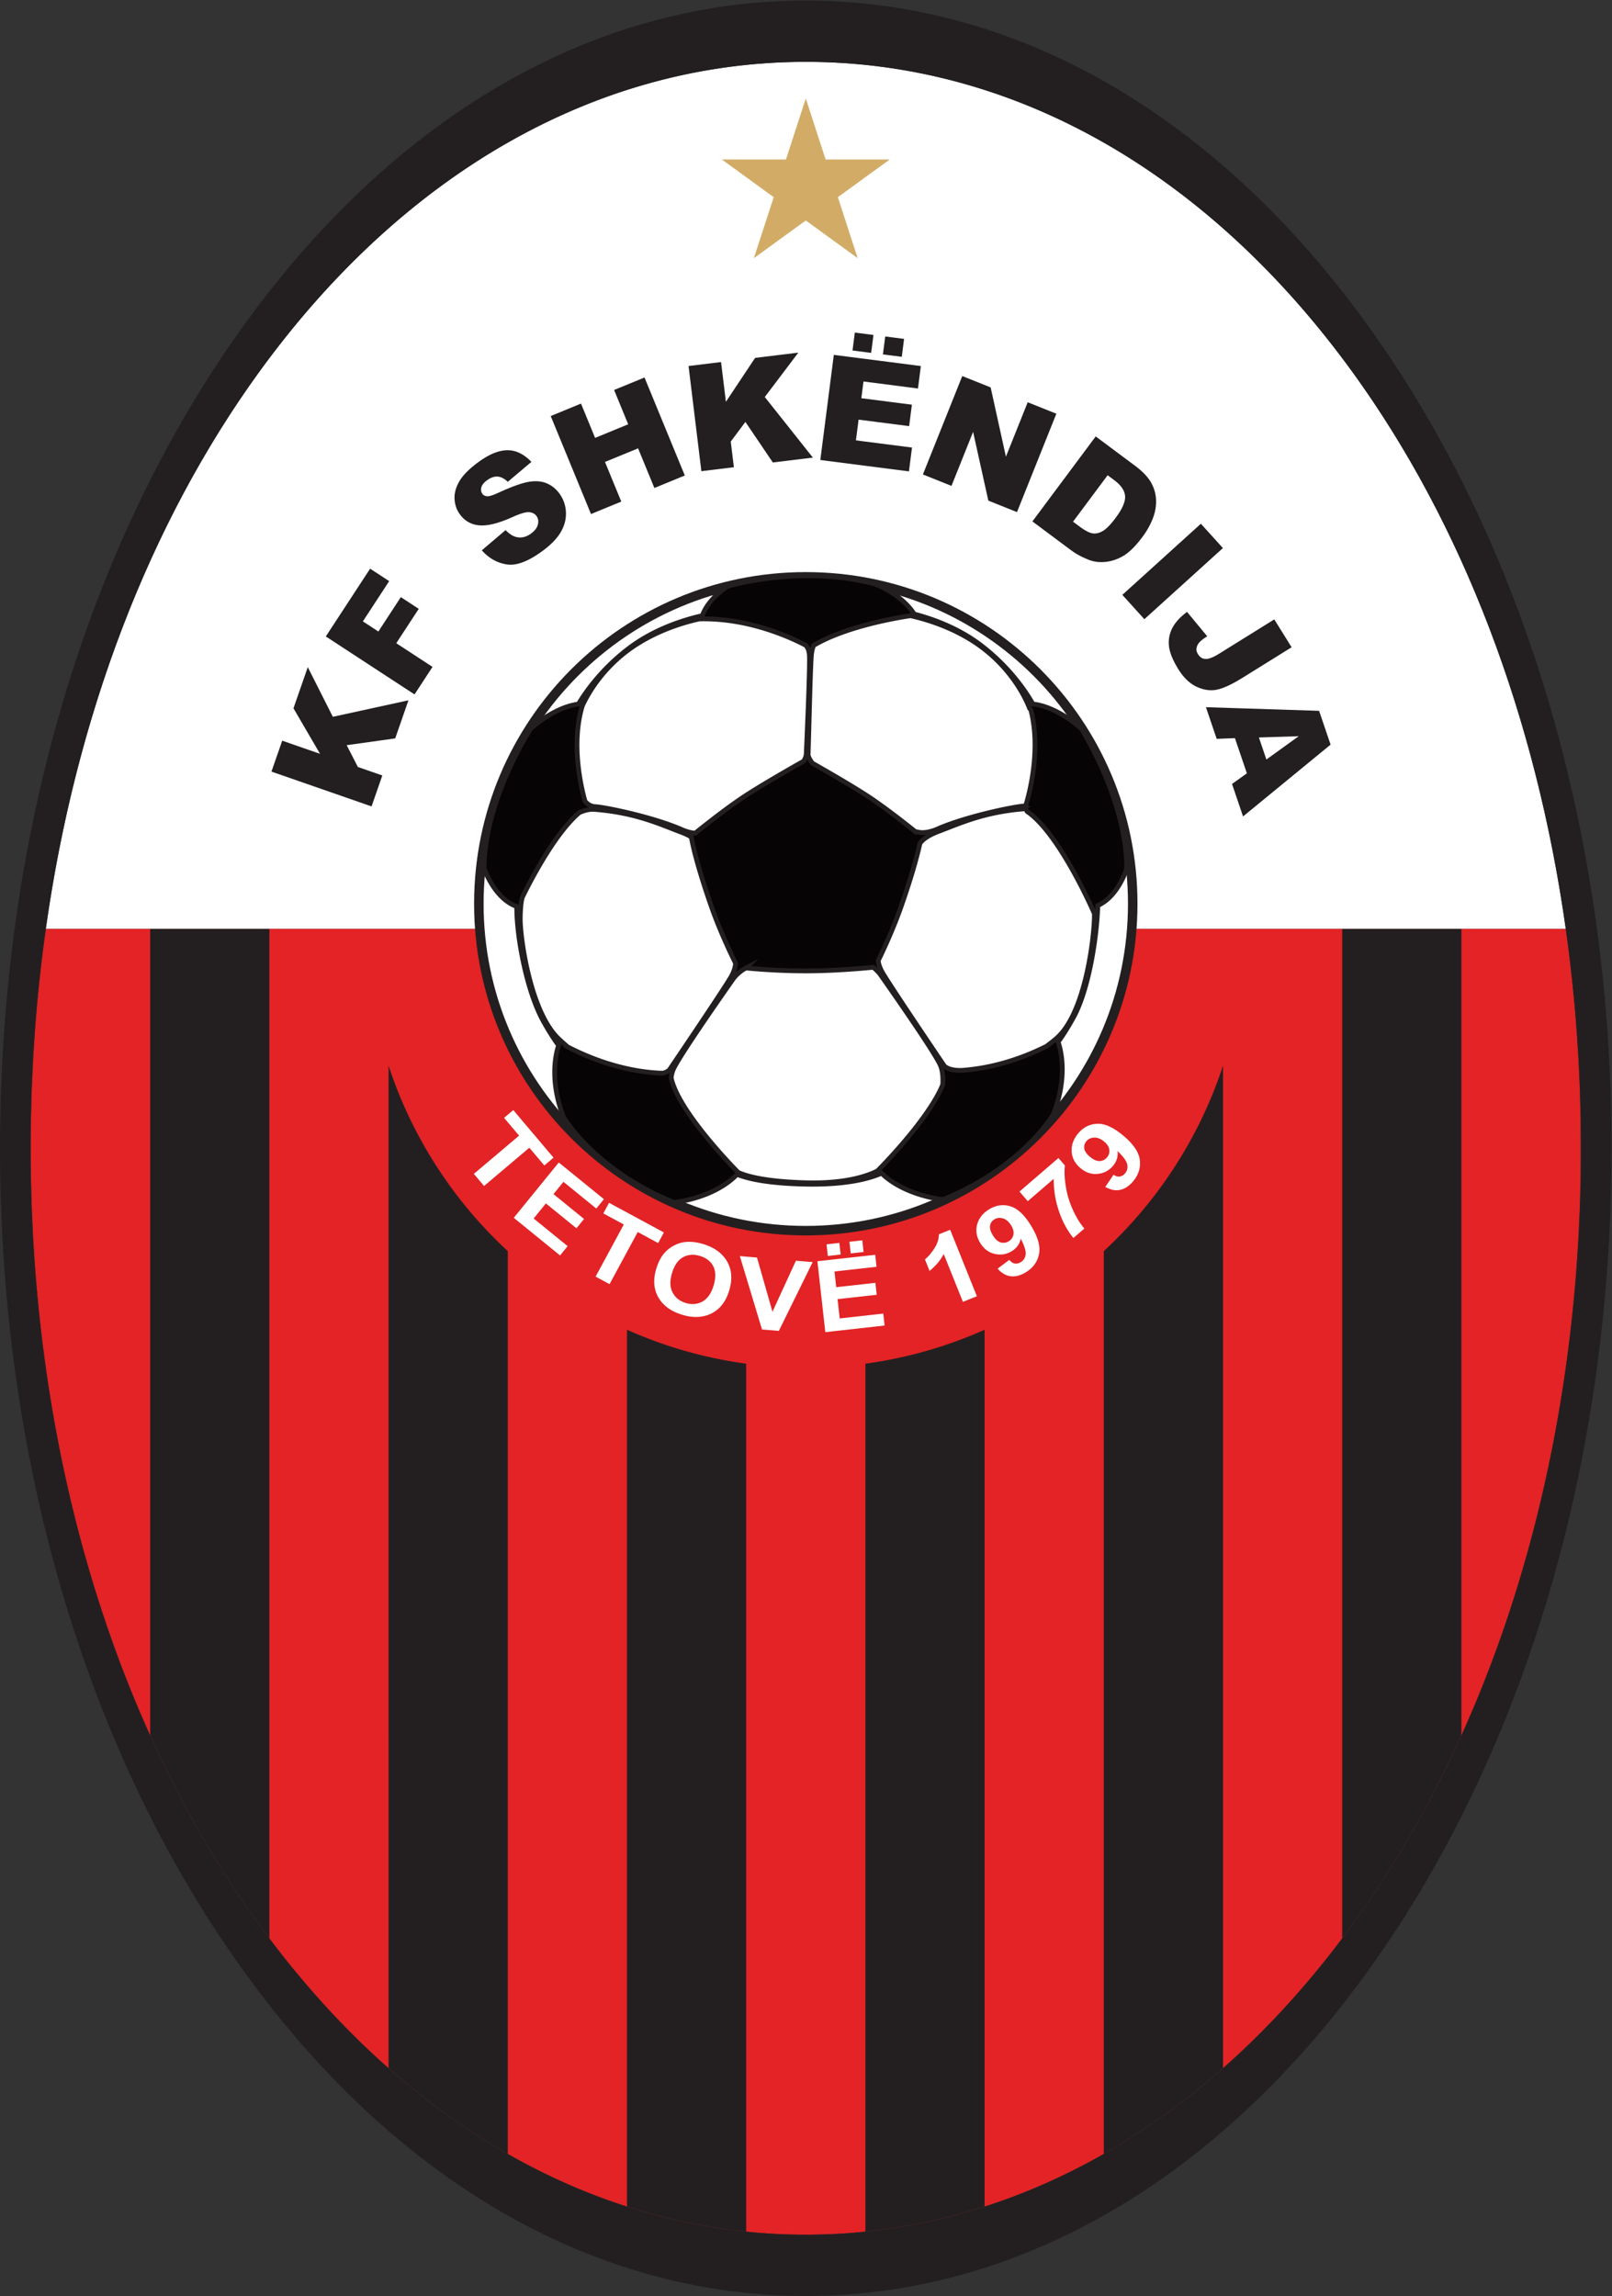
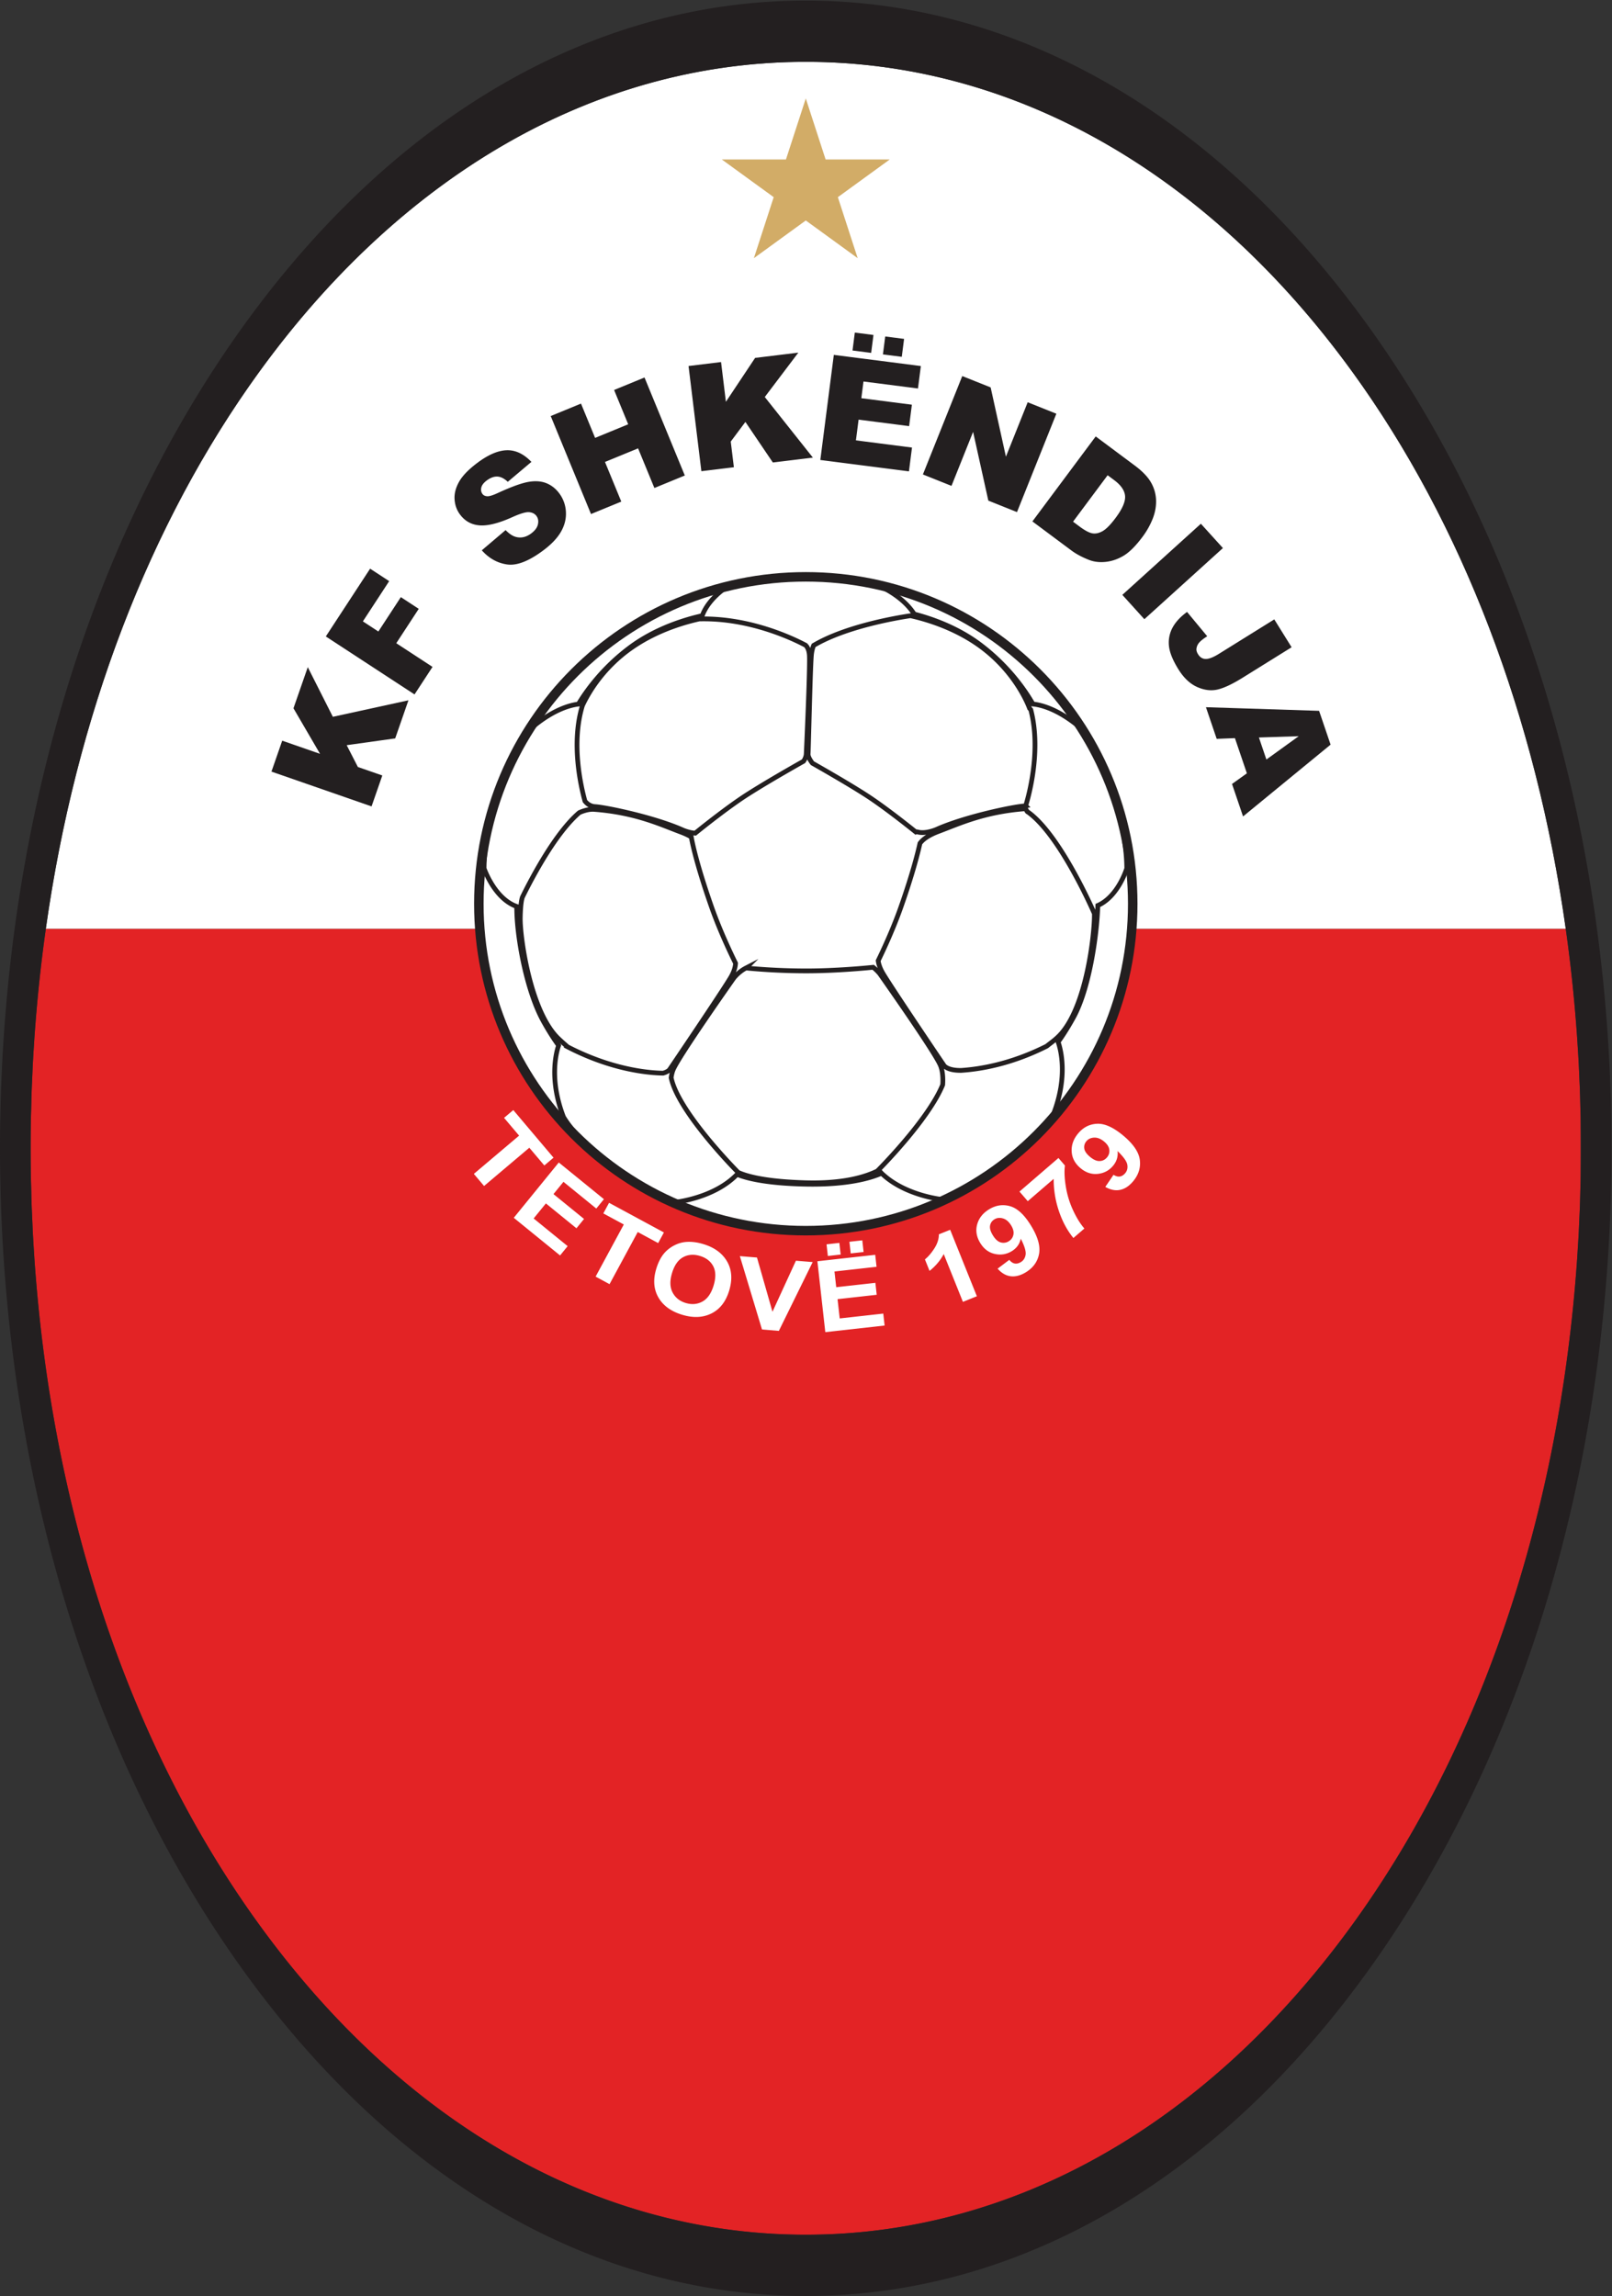
<svg xmlns="http://www.w3.org/2000/svg" xml:space="preserve" viewBox="13.78 11.11 452.44 644.45">
  <rect x="13.78" y="11.11" width="452.44" height="644.45" fill="#333333" stroke="none" />
  <defs>
    <clipPath id="a" clipPathUnits="userSpaceOnUse">
      <path d="M0 500h360V0H0Z" />
    </clipPath>
  </defs>
  <g clip-path="url(#a)" transform="matrix(1.333 0 0 -1.333 0 666.667)">
    <path fill="#e32325" d="M343.007 261.846c-.04 1.148-.096 2.29-.147 3.436-.036.79-.064 1.582-.105 2.37-.08 1.546-.177 3.085-.278 4.623-.024.356-.041.716-.067 1.07a323.862 323.862 0 0 1-2.403 22.882H19.993a325.048 325.048 0 0 1-2.403-22.881c-.025-.355-.043-.715-.067-1.071a333.447 333.447 0 0 1-.278-4.623c-.04-.788-.07-1.58-.105-2.37-.051-1.145-.107-2.288-.147-3.436-.04-1.156-.064-2.318-.092-3.48-.02-.803-.048-1.607-.062-2.415a346.028 346.028 0 0 1 0-11.904c.014-.808.042-1.615.062-2.422.028-1.158.052-2.318.092-3.472.04-1.151.096-2.297.148-3.446.035-.785.064-1.574.104-2.357.08-1.551.178-3.096.279-4.641.024-.35.04-.703.066-1.054 3.709-53.61 20.188-102.707 47.332-140.141 30.525-42.098 71.394-65.281 115.077-65.281 43.684 0 84.552 23.183 115.079 65.28 27.144 37.435 43.623 86.532 47.332 140.142.025.35.043.705.066 1.054.102 1.545.199 3.09.279 4.64.04.784.069 1.573.105 2.358.05 1.149.107 2.295.147 3.446.04 1.154.063 2.314.092 3.472.014.602.032 1.203.047 1.807v13.135c-.015.599-.033 1.2-.047 1.8-.03 1.16-.052 2.323-.092 3.479" />
-     <path fill="#231f20" d="M41.959 126.373c6.487-14.348 14.16-27.719 22.962-39.859.705-.971 1.421-1.922 2.137-2.873v212.586H41.959Zm50.197 141.021V56.3c7.98-7.041 16.372-13.08 25.1-18.056v190.099c-11.41 10.55-20.144 23.942-25.1 39.05m50.199-240.229c8.188-2.629 16.572-4.408 25.097-5.283v182.762a91.771 91.771 0 0 0-25.097 7.144Zm50.197-5.284a123.344 123.344 0 0 1 25.098 5.286v184.623a91.71 91.71 0 0 0-25.098-7.144Zm50.196 206.466V38.248c8.728 4.977 17.119 11.016 25.1 18.057v211.1c-4.955-15.111-13.69-28.504-25.1-39.06m50.198 67.882V83.647c.714.949 1.428 1.898 2.132 2.867 8.804 12.143 16.477 25.516 22.966 39.867v169.846Z" />
    <path fill="#fff" d="M295.078 413.486c-30.526 42.097-71.396 65.28-115.079 65.28-43.684 0-84.552-23.183-115.078-65.28-23.23-32.036-38.64-72.62-44.928-117.26h320.014c-6.288 44.64-21.7 85.224-44.929 117.26" />
    <path fill="#231f20" d="M343.161 244.047c-.014-.81-.042-1.615-.062-2.422-.029-1.158-.052-2.318-.092-3.473-.04-1.15-.096-2.296-.148-3.445-.035-.785-.063-1.574-.104-2.357-.08-1.551-.177-3.096-.28-4.641-.022-.35-.04-.703-.065-1.055-3.709-53.61-20.188-102.707-47.332-140.14C264.551 44.416 223.682 21.233 180 21.233c-43.684 0-84.552 23.183-115.078 65.28-27.143 37.434-43.622 86.532-47.332 140.14-.024.353-.042.707-.065 1.056a354.53 354.53 0 0 0-.28 4.64c-.04.784-.068 1.573-.104 2.358-.05 1.149-.107 2.295-.147 3.445-.04 1.155-.064 2.315-.092 3.473-.02.807-.048 1.613-.062 2.422a346.457 346.457 0 0 0-.053 5.952c0 1.992.02 3.975.053 5.952.014.808.042 1.612.062 2.416.028 1.16.052 2.323.092 3.479.04 1.148.096 2.29.147 3.435.035.79.064 1.582.104 2.37.081 1.546.178 3.085.28 4.624.022.356.041.715.066 1.07 3.71 53.61 20.188 102.708 47.331 140.14 30.526 42.098 71.394 65.282 115.078 65.282 43.683 0 84.553-23.184 115.08-65.281 27.143-37.433 43.622-86.531 47.331-140.14.025-.356.043-.715.066-1.071a319.6 319.6 0 0 0 .28-4.624c.04-.788.068-1.58.103-2.37.052-1.144.108-2.287.148-3.435.04-1.156.063-2.32.092-3.48.02-.803.048-1.607.062-2.415.034-1.977.053-3.96.053-5.952 0-1.99-.019-3.973-.053-5.952m6.448-.184c.035 2.04.055 4.088.055 6.136 0 2.05-.02 4.095-.055 6.136-.002.164-.01.326-.012.49-1.16 61.865-18.546 119.82-49.264 163.826-32.057 45.924-74.792 71.216-120.334 71.216S91.723 466.375 59.665 420.45C28.95 376.446 11.563 318.49 10.403 256.625c-.003-.164-.01-.326-.013-.49a357.814 357.814 0 0 1-.054-6.136c0-2.048.02-4.095.054-6.136.003-.164.01-.33.013-.496 1.161-61.861 18.548-119.814 49.262-163.818C91.723 33.623 134.458 8.332 180 8.332c45.542 0 88.277 25.29 120.334 71.217 30.717 44.004 48.102 101.957 49.264 163.818.002.166.01.332.012.496" />
    <path fill="#fff" stroke="#231f20" stroke-miterlimit="10" stroke-width="2" d="M111.161 301.492c0-38.02 30.82-68.84 68.838-68.84 38.02 0 68.84 30.82 68.84 68.84 0 38.016-30.82 68.835-68.84 68.835-38.018 0-68.838-30.819-68.838-68.835" />
-     <path fill="#070405" d="M240.764 299.347c.078-3.938-1.635-20.251-7.695-25.942-.881-.83-1.648-1.335-2.324-1.892-7.743-3.905-14.317-4.866-17.988-5.114-3.003-.05-3.661 1.044-3.661 1.044s-11.22 16.579-12.89 19.45c-.615 1.058-.877 1.937-.961 2.61 1.075 2.199 3.193 6.75 4.798 11.329 2.448 6.972 3.54 11.305 3.993 13.37.539.752 1.653 1.676 3.939 2.53 4.325 1.614 9.518 4.107 18.23 4.764.167.013.35-.657.535-.668 6.876-4.83 13.988-21.328 13.988-21.328h.01c.01 0 .02.145.026-.153m-60.765-56.604c-8.275.228-12.304 1.3-14.244 2.18-1.072 1.085-12.653 12.929-14.102 19.932.078.584.204 1.149.412 1.66 1.163 2.877 12.754 19.298 12.754 19.298s1 1.328 2.592 2.146a134.68 134.68 0 0 1 12.686-.61c6.193 0 12.494.6 14.088.762.895-.697 1.42-1.397 1.42-1.397s11.594-16.423 12.758-19.298c.484-1.201.552-2.7.463-4.043-3.02-7.422-13.54-17.943-13.54-17.943.026-.023.05-.05.074-.074-2.66-1.37-7.4-2.832-15.361-2.613M119.878 298.5c.054 3.032.34 4.08.468 4.405 2.04 4.156 6.959 13.494 11.956 17.767 1.097.505 2.24.756 3.137.69 8.712-.66 13.904-3.15 18.228-4.766.918-.34 1.645-.695 2.223-1.043.12-.736.969-5.338 4.256-14.715 1.753-5.001 4.123-9.962 5.066-11.868-.033-.713-.263-1.702-.992-2.956-1.671-2.871-12.891-19.43-12.891-19.43s-.294-.47-1.384-.766c-3.166.053-10.834.746-20.092 5.542a50.695 50.695 0 0 0-1.825 1.633c-6.078 5.675-8.216 21.568-8.15 25.507m23.44 56.915c5.334 3.717 11.23 5.41 14.709 6.144l-.02-.09c10.266.149 19.139-4.051 21.95-5.538.36-.343.717-.961.8-2.073.18-2.404-.66-20.79-.66-20.79s.006-.757-.581-1.575c-1.928-1.086-8.23-4.668-12.158-7.216-3.72-2.411-8.677-6.343-10.635-7.924-1.33.092-2.587.645-2.587.645-5.943 2.67-16.226 4.808-18.496 4.942-.99.058-1.675.586-2.135 1.162-.901 3.249-2.943 12.256-.528 20.136 1.136 2.446 4.178 7.885 10.34 12.177m58.728 6.725c3.527-.79 9.11-2.495 14.185-6.03 8.217-5.721 10.888-13.477 10.888-13.477l.259-.296c2.29-8.737-.544-18.524-1.076-20.223a2.584 2.584 0 0 0-.295-.04c-2.273-.132-12.557-2.271-18.502-4.941 0 0-2.268-1.002-3.936-.533a.602.602 0 0 1-.394-.008c-2.13 1.709-6.795 5.387-10.34 7.685-3.53 2.286-8.968 5.408-11.44 6.809-.45.594-.955 1.403-.904 1.983.086 1.023.463 19.04.714 21.01.096.779.263 1.365.453 1.812 6.708 3.969 17.239 5.778 20.388 6.249m45.54-53.2c-.09 14.689-9.613 29.47-9.613 29.47-4.82 4.147-8.577 4.977-10.153 5.133-1.154 2.06-4.688 7.684-11.201 12.563-4.75 3.554-10.124 5.429-13.785 6.377-2.808 4.393-8.41 6.377-8.41 6.377-15.847 4.095-30.894-.534-30.894-.534-3.657-2.482-4.918-5.007-5.328-6.18-3.566-.793-9.827-2.663-15.266-6.736-5.897-4.414-9.354-9.441-10.812-11.882-1.652-.197-5.327-1.1-9.994-5.118 0 0-9.778-14.781-9.866-29.47 0 0 2.144-6.357 6.852-8.014.012-.296.02-.61.032-.956.13-6.277 2.202-17.028 5.54-23.104 1.43-2.603 2.662-4.38 3.268-5.21-.593-1.767-1.96-7.341 1.029-15.068 0 0 6.41-11.131 23.239-17.986 0 0 8.366.77 13.313 5.906 1.936-.8 6.097-1.904 14.463-2.064 8.687-.168 13.53 1.226 15.952 2.304 4.979-4.812 12.96-5.548 12.96-5.548 16.828 6.855 23.235 17.984 23.235 17.984 3.068 7.928 1.552 13.594.986 15.203.598.822 1.83 2.608 3.265 5.232 3.262 5.972 4.918 17.158 5.093 23.506 4.337 1.916 6.095 7.816 6.095 7.816" />
    <path fill="none" stroke="#231f20" stroke-miterlimit="10" d="M240.764 299.347c.078-3.938-1.635-20.251-7.695-25.942-.881-.83-1.648-1.335-2.324-1.892-7.743-3.905-14.317-4.866-17.988-5.114-3.003-.05-3.661 1.044-3.661 1.044s-11.22 16.579-12.89 19.45c-.615 1.058-.877 1.937-.961 2.61 1.075 2.199 3.193 6.75 4.798 11.329 2.448 6.972 3.54 11.305 3.993 13.37.539.752 1.653 1.676 3.939 2.53 4.325 1.614 9.518 4.107 18.23 4.764.167.013.35-.657.535-.668 6.876-4.83 13.988-21.328 13.988-21.328h.01c.01 0 .02.145.026-.153Zm-60.765-56.604c-8.275.228-12.304 1.3-14.244 2.18-1.072 1.085-12.653 12.929-14.102 19.932.078.584.204 1.149.412 1.66 1.163 2.877 12.754 19.298 12.754 19.298s1 1.328 2.592 2.146a134.68 134.68 0 0 1 12.686-.61c6.193 0 12.494.6 14.088.762.895-.697 1.42-1.397 1.42-1.397s11.594-16.423 12.758-19.298c.484-1.201.552-2.7.463-4.043-3.02-7.422-13.54-17.943-13.54-17.943.026-.023.05-.05.074-.074-2.66-1.37-7.4-2.832-15.361-2.613zM119.878 298.5c.054 3.032.34 4.08.468 4.405 2.04 4.156 6.959 13.494 11.956 17.767 1.097.505 2.24.756 3.137.69 8.712-.66 13.904-3.15 18.228-4.766.918-.34 1.645-.695 2.223-1.043.12-.736.969-5.338 4.256-14.715 1.753-5.001 4.123-9.962 5.066-11.868-.033-.713-.263-1.702-.992-2.956-1.671-2.871-12.891-19.43-12.891-19.43s-.294-.47-1.384-.766c-3.166.053-10.834.746-20.092 5.542a50.695 50.695 0 0 0-1.825 1.633c-6.078 5.675-8.216 21.568-8.15 25.507zm23.44 56.915c5.334 3.717 11.23 5.41 14.709 6.144l-.02-.09c10.266.149 19.139-4.051 21.95-5.538.36-.343.717-.961.8-2.073.18-2.404-.66-20.79-.66-20.79s.006-.757-.581-1.575c-1.928-1.086-8.23-4.668-12.158-7.216-3.72-2.411-8.677-6.343-10.635-7.924-1.33.092-2.587.645-2.587.645-5.943 2.67-16.226 4.808-18.496 4.942-.99.058-1.675.586-2.135 1.162-.901 3.249-2.943 12.256-.528 20.136 1.136 2.446 4.178 7.885 10.34 12.177zm58.727 6.725c3.527-.79 9.11-2.495 14.185-6.03 8.217-5.721 10.888-13.477 10.888-13.477l.259-.296c2.29-8.737-.544-18.524-1.076-20.223a2.584 2.584 0 0 0-.295-.04c-2.273-.132-12.557-2.271-18.502-4.941 0 0-2.268-1.002-3.936-.533a.602.602 0 0 1-.394-.008c-2.13 1.709-6.795 5.387-10.34 7.685-3.53 2.286-8.968 5.408-11.44 6.809-.45.594-.955 1.403-.904 1.983.086 1.023.463 19.04.714 21.01.096.779.263 1.365.453 1.812 6.708 3.969 17.239 5.778 20.388 6.249zm45.54-53.2c-.09 14.689-9.613 29.47-9.613 29.47-4.82 4.147-8.577 4.977-10.153 5.133-1.154 2.06-4.688 7.684-11.201 12.563-4.75 3.554-10.124 5.429-13.785 6.377-2.808 4.393-8.41 6.377-8.41 6.377-15.847 4.095-30.894-.534-30.894-.534-3.657-2.482-4.918-5.007-5.328-6.18-3.566-.793-9.827-2.663-15.266-6.736-5.897-4.414-9.354-9.441-10.812-11.882-1.652-.197-5.327-1.1-9.994-5.118 0 0-9.778-14.781-9.866-29.47 0 0 2.144-6.357 6.852-8.014.012-.296.02-.61.032-.956.13-6.277 2.202-17.028 5.54-23.104 1.43-2.603 2.662-4.38 3.268-5.21-.593-1.767-1.96-7.341 1.029-15.068 0 0 6.41-11.131 23.239-17.986 0 0 8.366.77 13.313 5.906 1.936-.8 6.097-1.904 14.463-2.064 8.687-.168 13.53 1.226 15.952 2.304 4.979-4.812 12.96-5.548 12.96-5.548 16.828 6.855 23.235 17.984 23.235 17.984 3.068 7.928 1.552 13.594.986 15.203.598.822 1.83 2.608 3.265 5.232 3.262 5.972 4.918 17.158 5.093 23.506 4.337 1.916 6.095 7.816 6.095 7.816z" />
    <path fill="#d2ac67" d="m180 471.06 4.174-12.847h13.509l-10.929-7.94 4.174-12.847-10.928 7.94-10.929-7.94 4.174 12.847-10.928 7.94h13.508z" />
    <path fill="#231f20" d="m67.495 329.315 2.264 6.512 7.965-2.77-5.594 9.592 3.012 8.662 5.28-10.457 15.916 3.474-2.788-8.02-10.213-1.431 2.355-4.59 5.143-1.787-2.264-6.513zm11.446 28.461 9.327 14.27 4.014-2.624-5.538-8.472 3.261-2.132 4.73 7.237 3.771-2.466-4.73-7.236 7.632-4.988-3.789-5.797zm32.843 18.136 5.01 4.256c.751-.768 1.468-1.245 2.152-1.431 1.11-.3 2.192-.053 3.25.737.787.589 1.257 1.228 1.407 1.917.151.688.044 1.277-.32 1.765-.347.463-.86.726-1.54.787-.68.062-1.88-.297-3.603-1.077-2.829-1.266-5.097-1.833-6.803-1.702-1.715.125-3.095.886-4.139 2.285-.687.918-1.069 1.984-1.147 3.199-.079 1.215.243 2.455.962 3.722.72 1.266 2.01 2.594 3.872 3.985 2.284 1.707 4.342 2.583 6.176 2.63 1.834.047 3.557-.772 5.17-2.455l-4.979-4.195c-.739.7-1.468 1.069-2.183 1.104-.717.035-1.465-.24-2.245-.822-.643-.48-1.025-.978-1.146-1.493-.122-.516-.037-.968.254-1.358.213-.285.54-.44.977-.468.436-.041 1.218.2 2.345.727 2.803 1.283 4.926 2.05 6.368 2.298 1.442.248 2.696.155 3.76-.278 1.065-.433 1.962-1.137 2.691-2.112a7.08 7.08 0 0 0 1.418-3.881c.088-1.441-.249-2.837-1.014-4.187-.764-1.35-2.012-2.673-3.743-3.966-3.04-2.272-5.583-3.26-7.628-2.964-2.045.296-3.819 1.288-5.322 2.977m14.509 28.273 6.377 2.622 2.97-7.222 6.969 2.864-2.97 7.222 6.404 2.633 8.485-20.638-6.405-2.633-3.432 8.348-6.97-2.864 3.433-8.348-6.377-2.621zm29.022 10.535 6.845.834 1.02-8.37 6.15 9.244 9.102 1.11-7.064-9.346 10.127-12.76-8.429-1.027-5.78 8.54-3.085-4.136.66-5.404-6.845-.835zm41.411 6.219 3.97-.509-.485-3.775-3.97.51zm-6.402.821 3.926-.503-.485-3.774-3.925.503zm-4.422-4.696 18.326-2.351-.606-4.726-11.474 1.473-.451-3.518 10.643-1.366-.58-4.513-10.642 1.365-.56-4.363 11.806-1.515-.643-5.012-18.66 2.395zm27.045-4.461 5.978-2.392 3.214-14.582 4.586 11.461 6.034-2.413-8.289-20.717-6.034 2.415-3.207 14.479-4.55-11.375-6.02 2.408zm30.608-20.883-7.282-9.777 1.354-1.01c1.156-.86 2.074-1.344 2.752-1.452.68-.107 1.395.055 2.148.489.753.432 1.662 1.364 2.729 2.796 1.412 1.896 2.07 3.425 1.973 4.586-.098 1.16-.862 2.274-2.294 3.34zm-2.51 8.172 8.214-6.12c1.62-1.206 2.765-2.401 3.435-3.583a7.956 7.956 0 0 0 1.06-3.732c.039-1.307-.201-2.615-.72-3.924a16.613 16.613 0 0 0-2.142-3.794c-1.425-1.912-2.748-3.233-3.968-3.962-1.221-.73-2.482-1.162-3.785-1.3-1.305-.135-2.487.009-3.55.434-1.455.578-2.675 1.233-3.66 1.967l-8.214 6.119zm22.145-18.384 4.64-5.122-16.54-14.977-4.639 5.122zm15.454-20.141 3.65-5.867L272 349.096c-2.16-1.345-3.924-2.176-5.29-2.494-1.367-.318-2.802-.143-4.306.529-1.505.672-2.82 1.912-3.945 3.72-1.19 1.914-1.854 3.557-1.991 4.93a6.607 6.607 0 0 0 .752 3.847c.64 1.192 1.659 2.295 3.06 3.31l4.243-5.122c-.83-.53-1.404-.988-1.724-1.377a2.387 2.387 0 0 1-.548-1.31c-.025-.325.092-.695.35-1.11.407-.653.949-.982 1.625-.985.677-.003 1.593.353 2.745 1.07zm-1.661-29.507 6.803 4.911-8.379-.27Zm-4.108-2.907-2.519 7.412-3.837-.154-2.265 6.666 23.826-.764 2.42-7.12-18.43-15.118-2.323 6.837z" />
    <path fill="#fff" d="M242.833 251.4c-.713.595-1.418.878-2.111.845-.695-.032-1.24-.283-1.634-.756a1.896 1.896 0 0 1-.451-1.524c.073-.566.477-1.156 1.211-1.77.745-.621 1.425-.916 2.044-.884.619.03 1.129.289 1.535.773.389.467.552 1 .483 1.602-.068.6-.428 1.172-1.077 1.715m.231-9.534 1.73 2.549c.484-.307.931-.426 1.343-.36.412.069.784.302 1.117.698.419.502.565 1.104.439 1.807-.125.7-.807 1.652-2.046 2.856.133-1.151-.181-2.184-.948-3.1-.833-1-1.902-1.567-3.206-1.706-1.304-.138-2.517.26-3.639 1.196-1.168.976-1.792 2.146-1.869 3.508-.077 1.363.377 2.635 1.366 3.816 1.074 1.286 2.407 1.963 4 2.032 1.593.07 3.424-.761 5.495-2.491 2.107-1.76 3.268-3.46 3.484-5.098.215-1.638-.253-3.146-1.404-4.525-.828-.992-1.739-1.592-2.729-1.803-.99-.211-2.033-.004-3.133.62m-16.323-3.006-1.744 2.024 8.203 7.071 1.365-1.584c-.156-1.19-.095-2.653.181-4.389a18.98 18.98 0 0 1 1.512-4.992c.732-1.592 1.533-2.887 2.404-3.885l-2.315-1.994c-1.315 1.607-2.339 3.52-3.074 5.736a20.72 20.72 0 0 0-1.077 6.713Zm-3.499-5.108c-.482.793-1.058 1.287-1.726 1.479-.667.195-1.263.13-1.79-.19-.5-.305-.807-.736-.919-1.297-.112-.56.081-1.248.58-2.064.502-.828 1.052-1.328 1.647-1.498a2.073 2.073 0 0 1 1.702.238c.52.318.844.769.974 1.361.13.59-.028 1.246-.468 1.971m-2.852-9.1 2.46 1.856c.358-.445.743-.701 1.155-.772.411-.068.84.032 1.281.301.56.34.892.861 1 1.567.105.705-.233 1.826-1.019 3.363-.243-1.131-.876-2.008-1.895-2.631-1.11-.674-2.306-.869-3.585-.58-1.279.289-2.299 1.059-3.059 2.307-.792 1.3-1.005 2.607-.639 3.921.365 1.315 1.206 2.372 2.521 3.172 1.431.871 2.911 1.082 4.443.635 1.53-.447 2.997-1.824 4.4-4.129 1.426-2.344 1.978-4.326 1.653-5.947-.324-1.621-1.252-2.899-2.786-3.832-1.104-.672-2.158-.947-3.164-.828-1.005.119-1.927.652-2.766 1.597m-4.368-5.81-2.938-1.18-4.042 10.069c-.708-1.344-1.703-2.526-2.984-3.55l-.974 2.425c.675.537 1.336 1.304 1.98 2.3.644 1 .962 1.99.956 2.975l2.383.955zm-26.563 9.018-.273 2.454 2.71.301.274-2.453zm-4.815-.538-.275 2.455 2.699.301.275-2.453zm-.536-16.037-1.665 14.928 12.174 1.357.281-2.525-8.858-.989.368-3.308 8.243.92.281-2.516-8.244-.92.455-4.062 9.171 1.023.281-2.516zm-13.328.557-4.663 15.449 3.605-.293 3.263-11.42 4.937 10.75 3.527-.29-7.12-14.485zm-18.95 11.867c-.489-1.629-.448-2.986.128-4.076.574-1.09 1.498-1.826 2.771-2.209 1.274-.383 2.444-.281 3.511.306 1.068.59 1.853 1.717 2.354 3.385.496 1.649.467 2.998-.083 4.049-.55 1.049-1.485 1.772-2.8 2.168-1.318.397-2.502.305-3.555-.273-1.054-.579-1.828-1.696-2.326-3.35m-3.32.893c.44 1.464 1.051 2.623 1.833 3.472a7.087 7.087 0 0 0 2.065 1.528 6.492 6.492 0 0 0 2.435.679c1.1.082 2.293-.068 3.582-.457 2.33-.701 3.998-1.92 5.002-3.656 1.004-1.734 1.152-3.773.45-6.115-.7-2.323-1.94-3.93-3.724-4.823-1.783-.892-3.836-.99-6.16-.291-2.353.707-4.027 1.922-5.022 3.645-.997 1.723-1.15 3.729-.46 6.018m-12.765-1.625 5.937 10.977-4.313 2.332 1.21 2.234 11.547-6.244-1.209-2.237-4.302 2.329-5.935-10.977Zm-17.231 12.384 9.478 11.65 9.502-7.728-1.603-1.973-6.915 5.625-2.1-2.582 6.433-5.234-1.597-1.963-6.434 5.234-2.579-3.17 7.16-5.826-1.597-1.963Zm-8.407 9.246 9.53 8.057-3.167 3.744 1.941 1.64 8.476-10.025-1.94-1.643-3.157 3.737-9.529-8.057Z" />
  </g>
</svg>